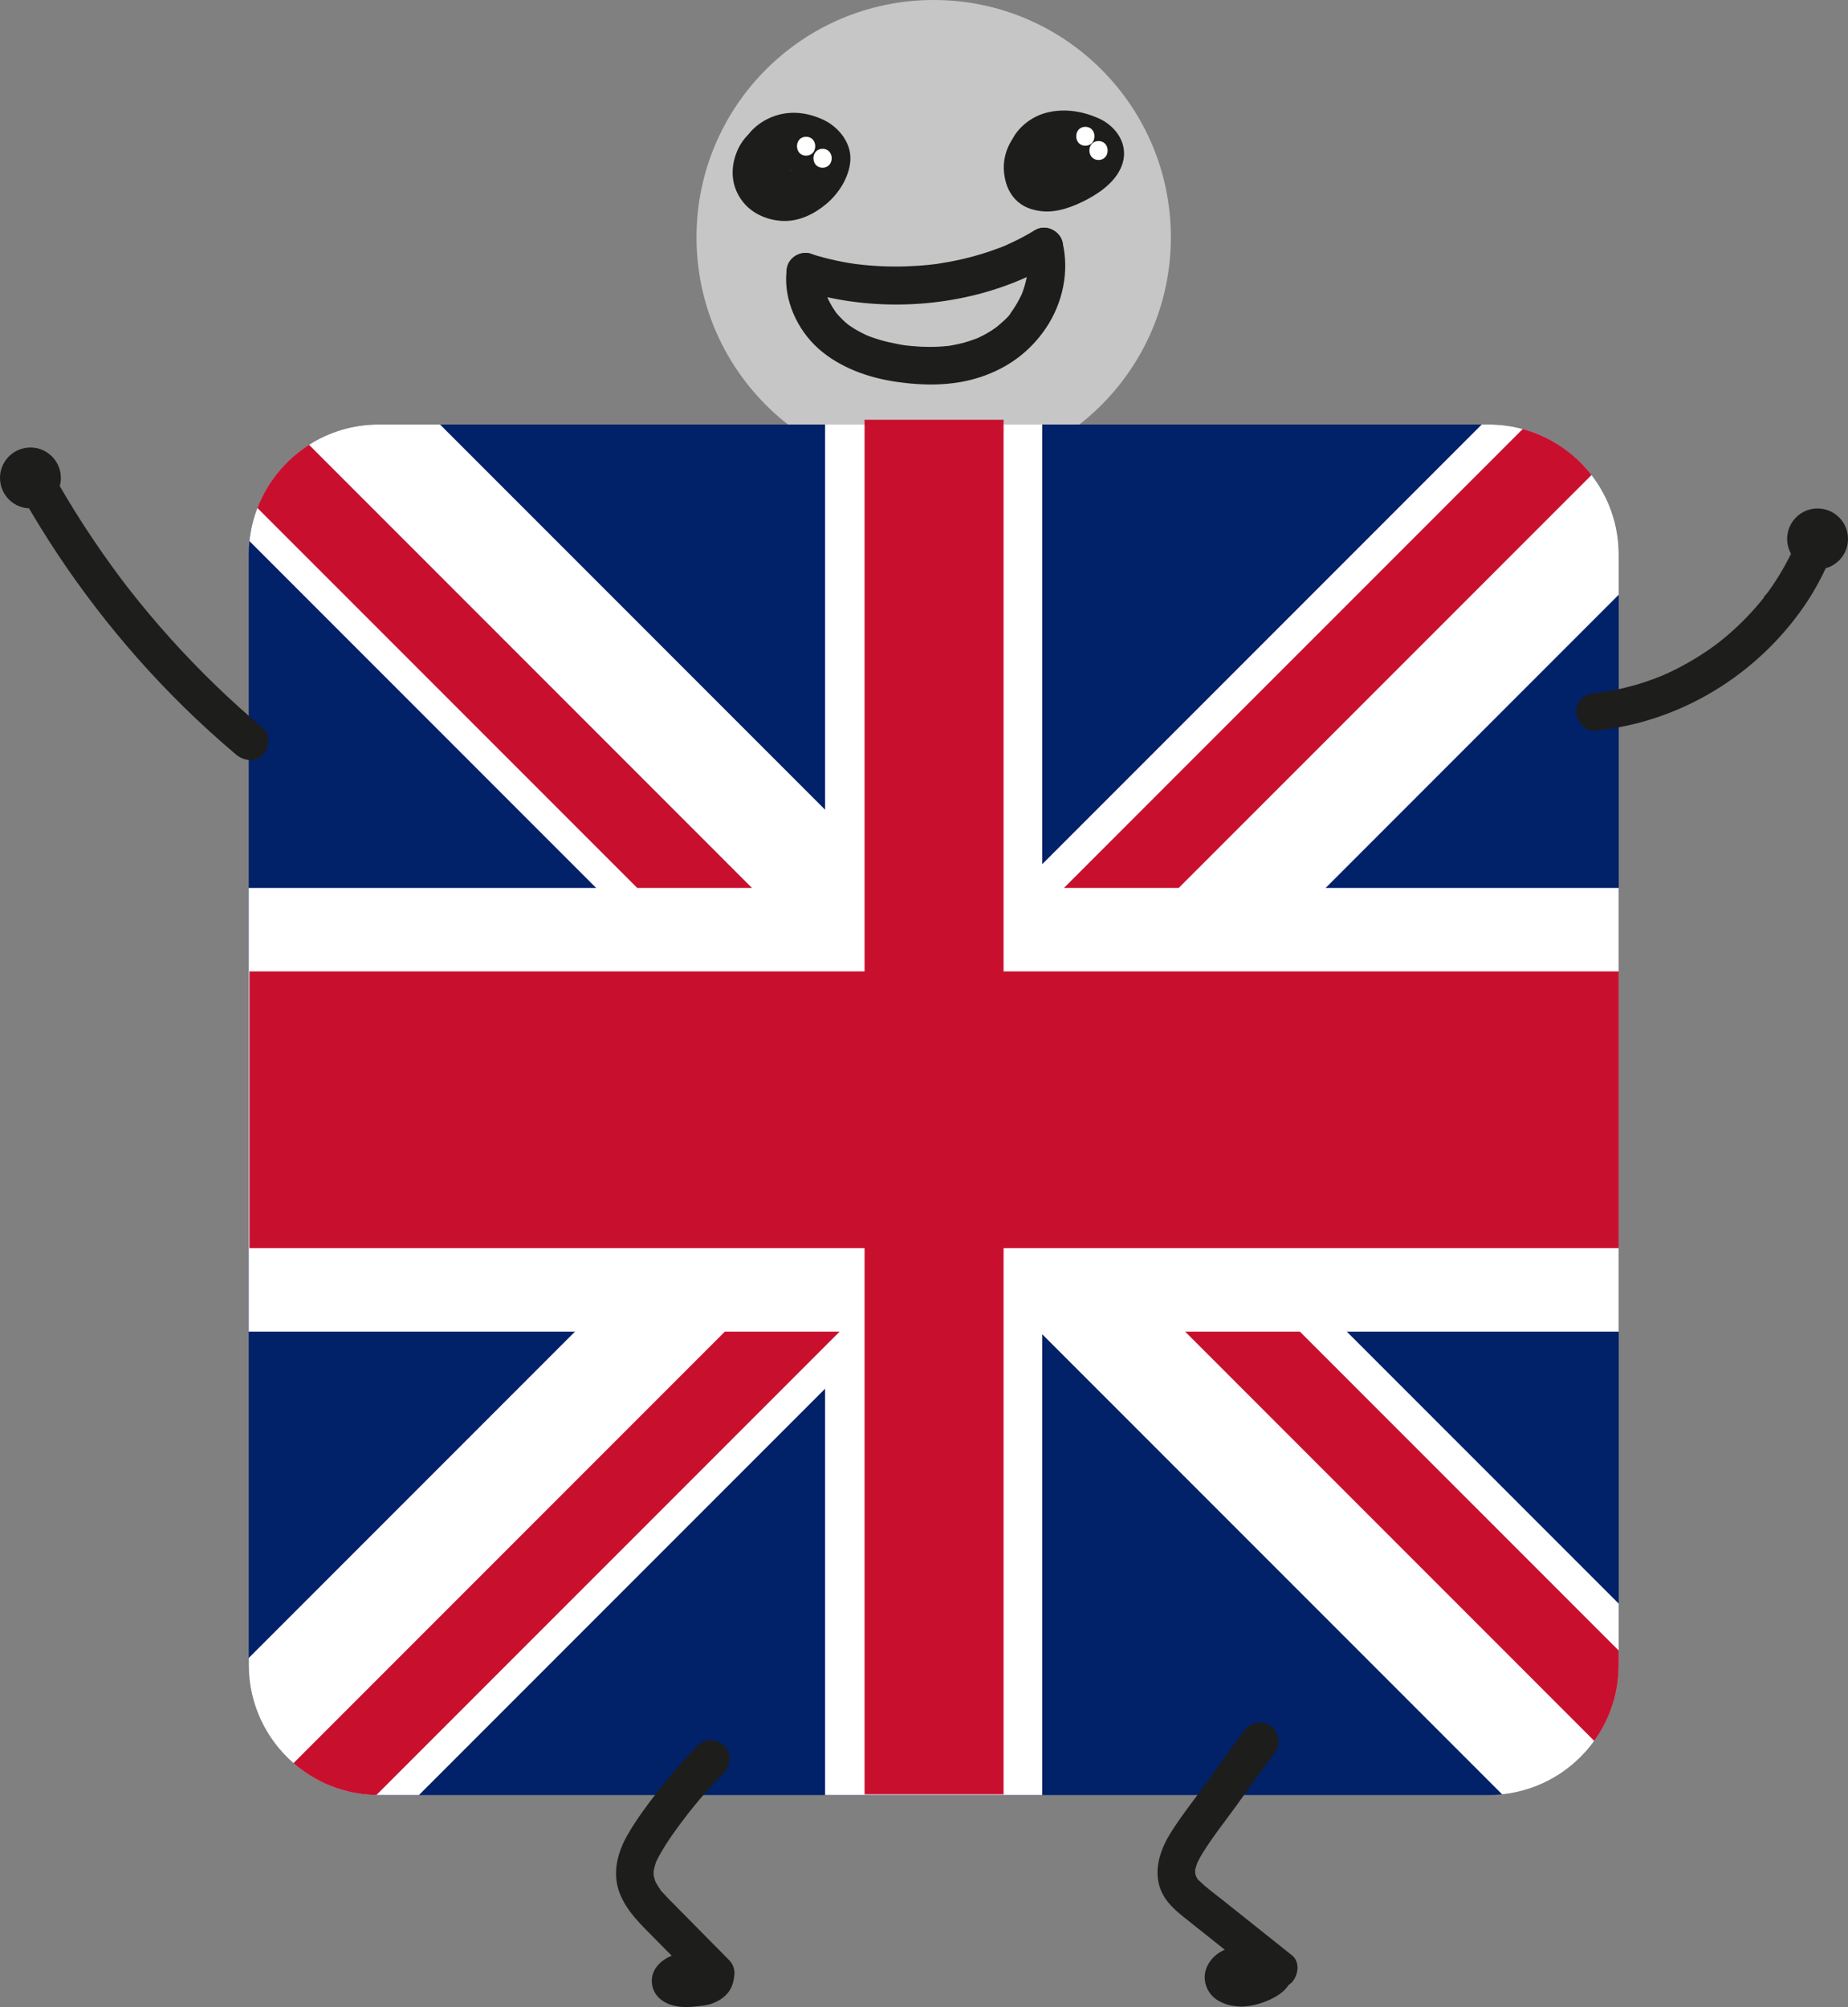
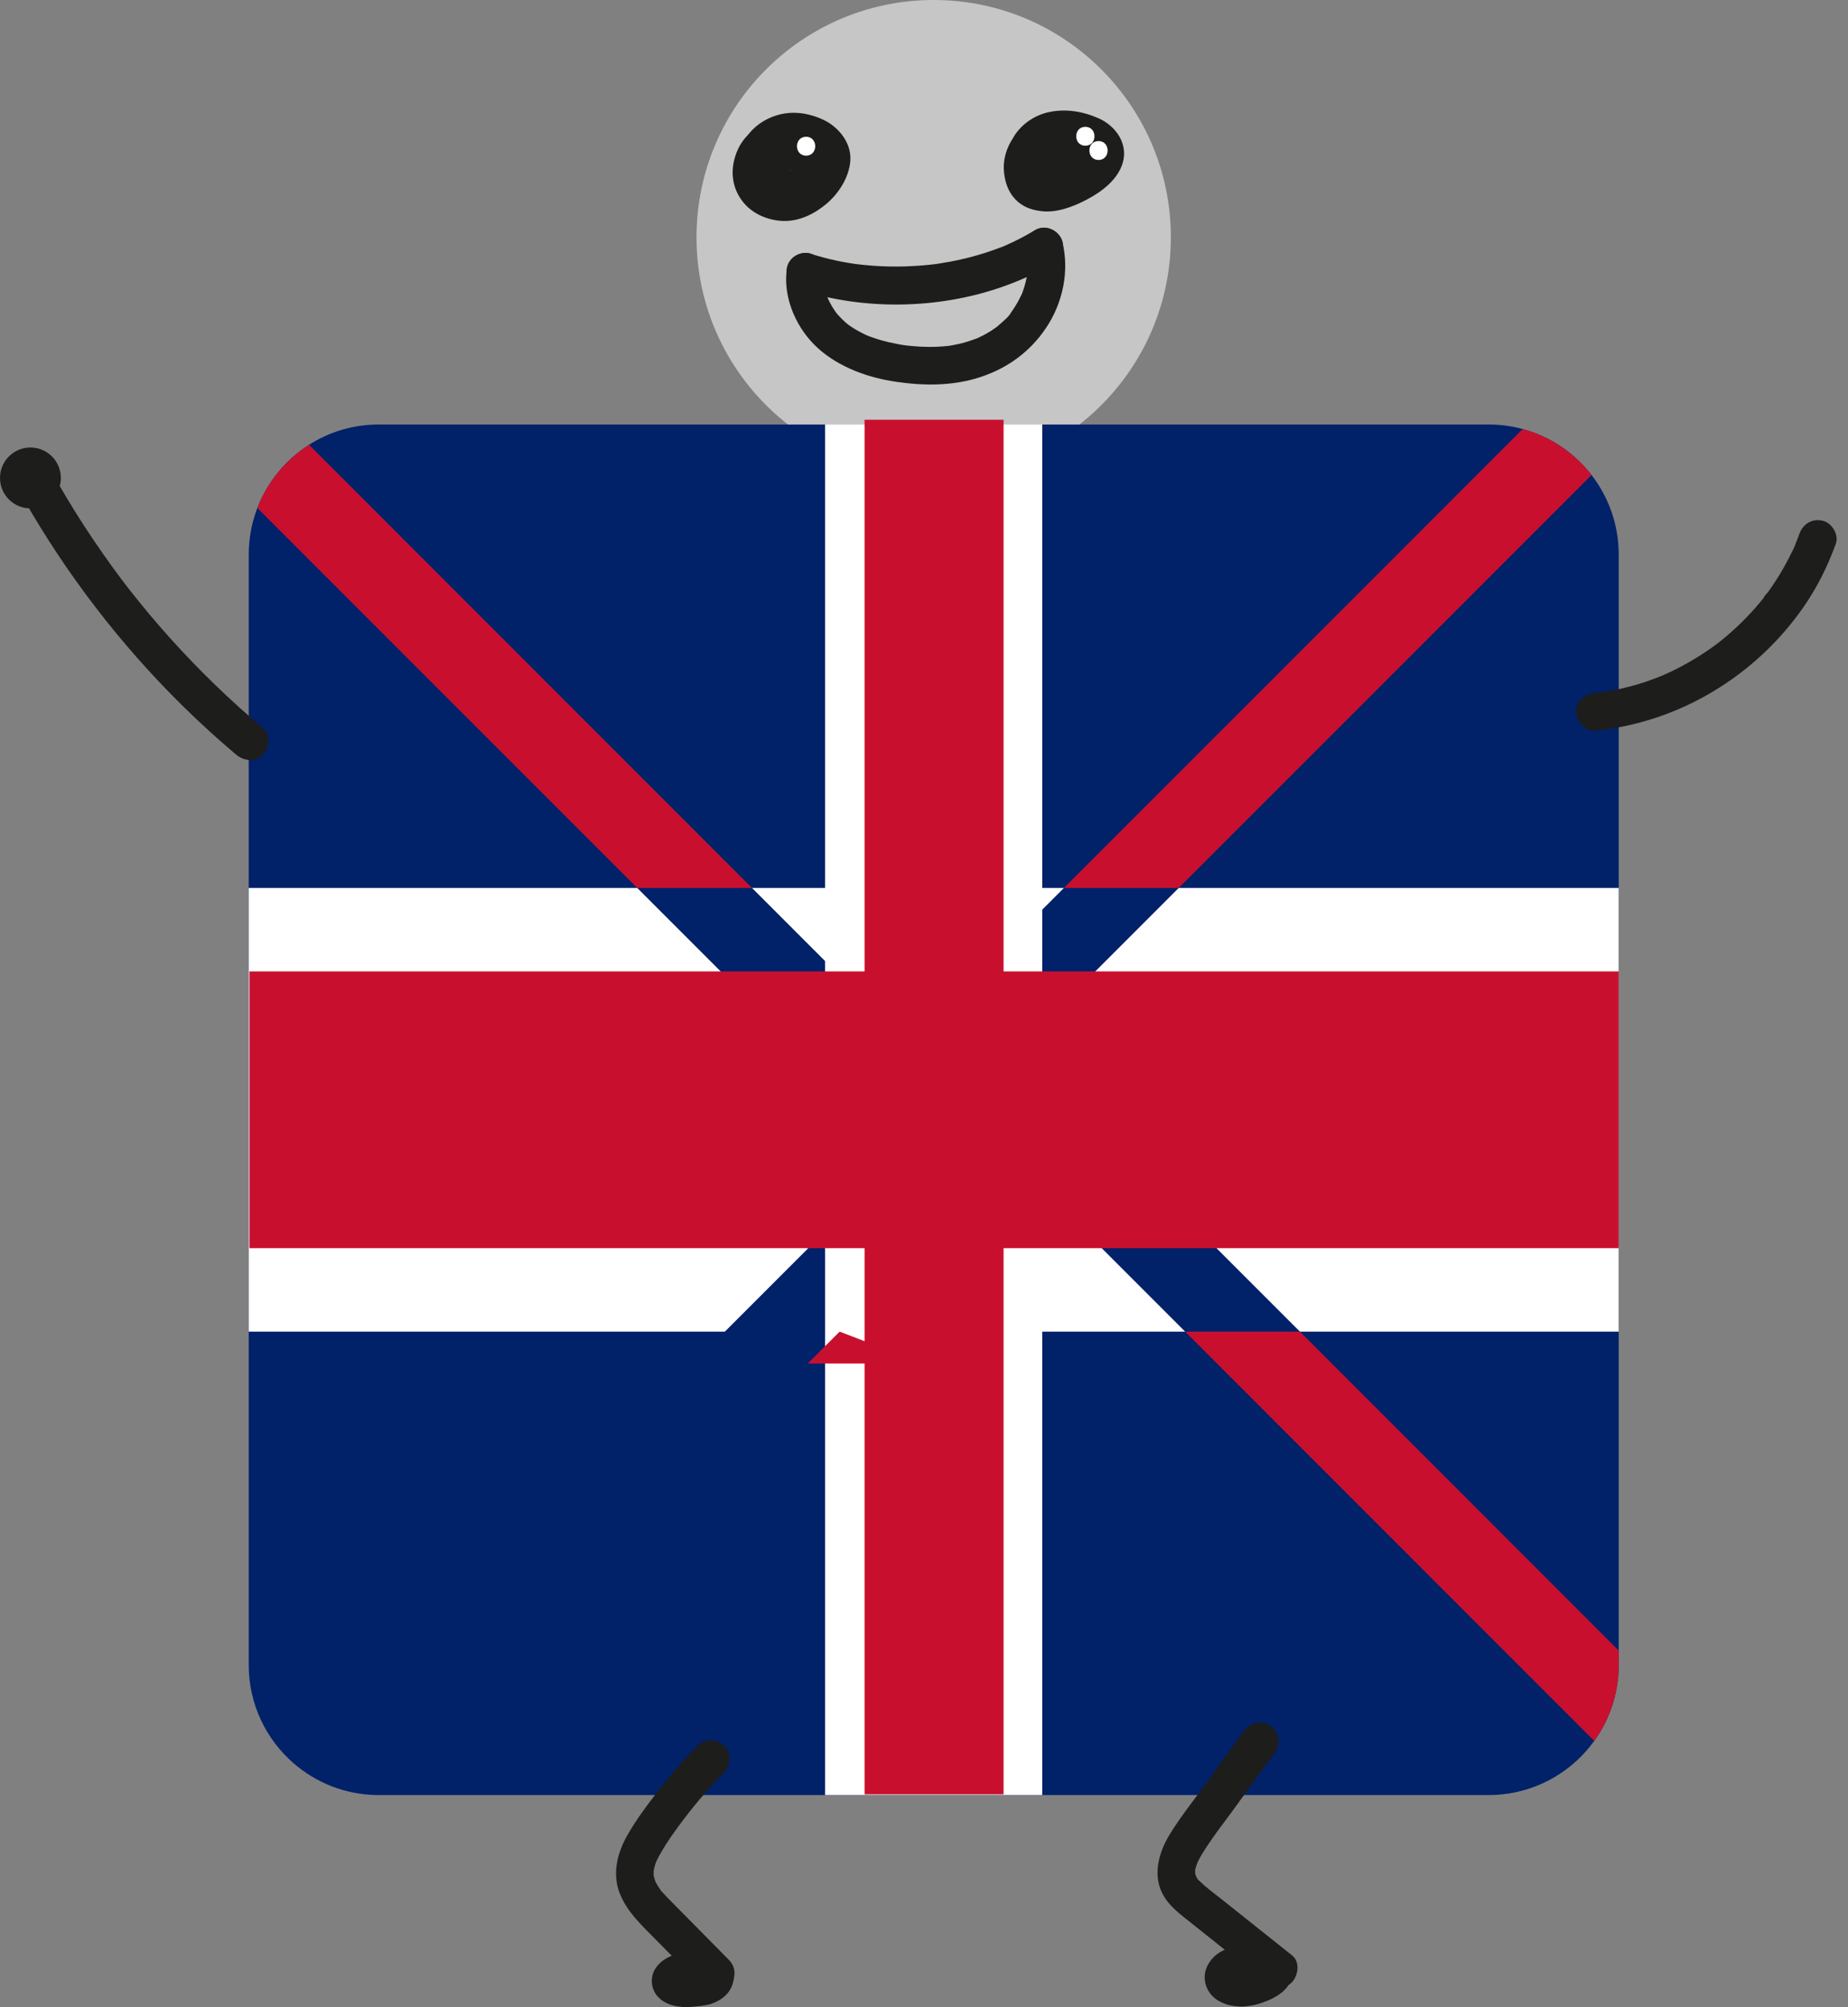
<svg xmlns="http://www.w3.org/2000/svg" id="Calque_2" viewBox="0 0 489.47 531.39">
  <rect x="0" y="0" width="489.47" height="531.39" fill="#808080" stroke="none" />
  <defs>
    <style>
      .cls-1 {
        fill: #fff;
      }

      .cls-2 {
        stroke: #1d1d1b;
        stroke-miterlimit: 10;
        stroke-width: 2px;
      }

      .cls-2, .cls-3 {
        fill: #1d1d1b;
      }

      .cls-4 {
        fill: #012169;
      }

      .cls-5 {
        fill: #c8102e;
      }

      .cls-6 {
        fill: #c6c6c6;
      }
    </style>
  </defs>
  <g id="UK">
    <circle class="cls-6" cx="247.3" cy="62.82" r="62.82" />
    <g>
      <path class="cls-4" d="M428.74,146.84v293.97c0,7.51-2.4,14.45-6.48,20.11-5.6,7.77-14.35,13.11-24.39,14.15-1.18.13-2.37.19-3.58.19H100.32c-.21,0-.42,0-.63-.01-8.4-.15-16.06-3.31-21.96-8.44-7.26-6.31-11.85-15.62-11.85-26V146.84c0-1.21.06-2.4.19-3.58.31-3.06,1.03-6.01,2.1-8.77,2.66-6.94,7.5-12.79,13.68-16.73,5.34-3.4,11.68-5.37,18.47-5.37h293.97c3.12,0,6.15.41,9.02,1.2,7.34,1.98,13.7,6.32,18.23,12.17,4.51,5.82,7.2,13.13,7.2,21.08Z" />
      <polygon class="cls-1" points="428.73 235.09 428.73 352.56 344.3 352.56 322.2 330.46 288.97 297.23 287.01 295.27 276.07 306.21 271.81 310.47 313.9 352.56 222.39 352.56 228.99 345.96 237.62 337.33 222.42 322.13 191.99 352.56 65.87 352.56 65.87 235.09 168.78 235.09 205.27 271.58 220.47 256.38 199.18 235.09 281.8 235.09 276.07 240.82 265.81 251.08 261.31 255.58 265.81 260.08 276.07 270.34 276.51 270.78 312.2 235.09 428.73 235.09" />
      <rect class="cls-1" x="218.54" y="112.39" width="57.52" height="362.86" />
-       <path class="cls-1" d="M116.55,112.39h-16.23c-6.79,0-13.13,1.97-18.47,5.37-6.18,3.94-11.02,9.79-13.68,16.73-1.07,2.76-1.79,5.71-2.1,8.77l91.83,91.83,22.1,22.1,33.83,33.83,15.16-15.16,18.68-18.67,6.84-6.84L116.55,112.39ZM295.18,291.02l-6.21,6.21-15.2,15.2-7.96,7.96-10.06,10.07-1.24,1.24,11.3,11.31,9.55,9.55.71.71,121.8,121.8c10.04-1.04,18.79-6.38,24.39-14.15,4.08-5.66,6.48-12.6,6.48-20.11v-16.23l-133.56-133.56ZM253.27,330.46l-24.28-24.28-10.45-10.45-4.71-4.71-147.95,147.95v1.84c0,10.38,4.59,19.69,11.85,26,5.9,5.13,13.56,8.29,21.96,8.44.21.01.42.01.63.01h10.63l107.59-107.59,10.45-10.45,4.66-4.66,20.86-20.86-1.24-1.24ZM421.54,125.76c-4.53-5.85-10.89-10.19-18.23-12.17-2.87-.79-5.9-1.2-9.02-1.2h-1.83l-126.65,126.65-11.3,11.31,40.67,40.67,33.83-33.83,22.1-22.1,77.63-77.63v-10.62c0-7.95-2.69-15.26-7.2-21.08Z" />
      <rect class="cls-5" x="66.07" y="257.19" width="362.67" height="73.27" />
      <rect class="cls-5" x="228.99" y="111.13" width="36.82" height="363.94" />
      <path class="cls-5" d="M421.54,125.76l-109.34,109.33h-30.4l121.51-121.5c7.34,1.98,13.7,6.32,18.23,12.17Z" />
-       <path class="cls-5" d="M222.39,352.56l-3.85,3.85-118.85,118.84c-8.4-.15-16.06-3.31-21.96-8.44l114.26-114.25h30.4Z" />
+       <path class="cls-5" d="M222.39,352.56l-3.85,3.85-118.85,118.84l114.26-114.25h30.4Z" />
      <path class="cls-5" d="M199.18,235.09h-30.4l-100.61-100.6c2.66-6.94,7.5-12.79,13.68-16.73l117.33,117.33Z" />
      <path class="cls-5" d="M428.74,437v3.81c0,7.51-2.4,14.45-6.48,20.11l-108.36-108.36h30.4l84.44,84.44Z" />
    </g>
    <path class="cls-3" d="M69.61,192.74c-8.63-7.29-16.77-15.15-24.33-23.54-3.76-4.17-7.37-8.46-10.84-12.88-.22-.28-.44-.57-.66-.85-.59-.75-.13-.16-.01-.01-.44-.57-.88-1.14-1.31-1.72-.87-1.15-1.73-2.3-2.57-3.47-1.7-2.33-3.35-4.68-4.96-7.06-3.55-5.24-6.89-10.62-10.03-16.12-1.3-2.27-4.59-3.25-6.84-1.79s-3.18,4.41-1.79,6.84c11.4,19.97,25.57,38.43,41.94,54.58,4.61,4.55,9.4,8.91,14.35,13.09,2,1.68,5.14,2.1,7.07,0,1.7-1.86,2.13-5.27,0-7.07h0Z" />
    <path class="cls-3" d="M422.49,193.45c22.25-2.17,42.52-14.47,55.24-32.79,3.57-5.14,6.37-10.77,8.5-16.65.89-2.46-1-5.58-3.49-6.15-2.82-.64-5.2.85-6.15,3.49-.21.57-.42,1.14-.64,1.71-.13.34-.27.68-.41,1.01-.1.25-.27.88.08-.19-.41,1.24-1.11,2.46-1.69,3.62-1.09,2.16-2.3,4.26-3.62,6.3-.66,1.02-1.35,2.02-2.06,3-.17.24-1.09,1.14-1.09,1.46l.34-.44c-.15.19-.3.38-.45.57-.23.28-.46.57-.69.85-1.58,1.92-3.26,3.75-5.04,5.5s-3.64,3.4-5.58,4.96c-.24.19-.48.38-.71.56-.6.47.97-.72,0,0-.49.36-.97.72-1.47,1.08-1.04.74-2.09,1.46-3.17,2.14-2.1,1.34-4.26,2.57-6.48,3.69-1.08.54-2.18,1.06-3.29,1.55-.22.1-.44.21-.67.29,1.25-.46.08-.04-.15.05-.62.25-1.24.49-1.86.72-2.61.97-5.28,1.78-7.99,2.41-1.36.32-2.72.6-4.1.83-.3.05-.6.1-.9.15s-1.67.35-.29.05c-.7.15-1.46.17-2.17.24-2.6.25-5.13,2.12-5,5,.11,2.49,2.21,5.27,5,5h0Z" />
    <path class="cls-3" d="M184.74,462.19c-3.42,3.48-6.65,7.16-9.66,11-3.17,4.05-6.37,8.23-8.92,12.71-2.7,4.73-4.07,10.29-1.96,15.52,1.94,4.8,5.73,8.3,9.3,11.91,4.18,4.23,8.37,8.46,12.55,12.7,1.84,1.86,5.25,1.98,7.07,0s1.96-5.08,0-7.07c-3.44-3.48-6.88-6.96-10.31-10.44-1.72-1.74-3.44-3.48-5.16-5.22-.63-.64-1.25-1.27-1.84-1.94-.29-.32-.83-.79-1.01-1.19.01.03.51.72.19.24-.18-.27-.38-.53-.55-.8-.25-.38-.48-.77-.69-1.17-.08-.15-.46-.89-.16-.28.27.56,0,0-.04-.12-.16-.5-.3-1-.42-1.51-.03-.14-.05-.75-.03-.13.03.76.01-.47.02-.62,0-.29.04-.58.05-.87,0,.09-.18.81-.02.26.14-.48.22-.98.37-1.46.09-.28.19-.54.28-.82.07-.21.42-.82,0,0,.27-.52.51-1.04.79-1.55,2.16-3.93,4.92-7.63,7.66-11.18-.12.16-.54.69.06-.07.19-.24.38-.48.56-.71.42-.53.85-1.06,1.28-1.59.81-.99,1.64-1.97,2.48-2.93,1.67-1.92,3.4-3.78,5.18-5.59s2-5.23,0-7.07-5.11-1.99-7.07,0h0Z" />
    <path class="cls-3" d="M329.29,458.49l-9.92,13.75c-3.19,4.42-6.67,8.74-9.53,13.39-3.05,4.97-4.78,11.31-1.44,16.62,1.35,2.15,3.21,3.77,5.17,5.34,2.2,1.76,4.41,3.51,6.61,5.26,4.99,3.97,9.98,7.95,14.97,11.92,2.04,1.63,5.1,2.14,7.07,0,1.66-1.81,2.18-5.33,0-7.07-4.15-3.3-8.29-6.6-12.44-9.91-2.07-1.65-4.15-3.3-6.22-4.95-1.86-1.48-3.83-2.89-5.54-4.55-.29-.28-.94-.76-1.07-1.15.03.08.58.94.1.07-.09-.16-.18-.36-.29-.5-.4-.52.18.76.02.09-.06-.25-.13-.54-.22-.78-.25-.65-.02.84,0,.15.01-.32,0-.66,0-.99,0-.44-.19-.6-.04.14-.03-.16.15-.68.18-.79.12-.47.3-.92.44-1.38.22-.7-.36.68,0,.02.14-.25.25-.52.38-.77.3-.58.63-1.15.97-1.71,2.68-4.37,5.95-8.43,8.94-12.58,3.5-4.85,7.01-9.71,10.51-14.56,1.54-2.13.44-5.66-1.79-6.84-2.59-1.37-5.2-.48-6.84,1.79h0Z" />
    <path class="cls-3" d="M191.34,518.21c-1.31-.58-2.56-1.07-3.98-1.29s-2.91-.39-4.38-.25c-3.5.32-7.37,1.38-9.39,4.53-1.54,2.4-1.17,5.63.84,7.64,1.46,1.46,3.36,2.15,5.36,2.42,1.5.2,2.93.14,4.43-.02s3.1-.29,4.53-.84c1.92-.74,3.75-1.97,4.75-3.83.77-1.44,1.07-3.01.69-4.62s-1.49-2.86-2.86-3.74c-1.06-.69-2.66-.83-3.85-.5s-2.42,1.22-2.99,2.3c-1.31,2.49-.56,5.32,1.79,6.84l.13.08-1.01-.78c.11.09.19.16.28.27l-.78-1.01c.04.06.08.13.11.2l-.5-1.19c.03.07.04.14.05.21l-.18-1.33c0,.07,0,.14,0,.22l.18-1.33c-.02.12-.04.22-.08.33l.5-1.19c-.08.2-.19.37-.31.55l.78-1.01c-.23.29-.48.53-.77.76l1.01-.78c-.25.18-.5.33-.78.45l1.19-.5c-.78.31-1.59.46-2.41.57l1.33-.18c-1.51.19-3.04.37-4.56.2l1.33.18c-.5-.07-.97-.18-1.44-.37l1.19.5c-.3-.13-.58-.28-.84-.48l1.01.78c-.11-.09-.2-.19-.3-.3l.78,1.01c-.08-.11-.14-.21-.19-.33l.5,1.19c-.03-.08-.05-.16-.06-.25l.18,1.33c-.01-.09,0-.18,0-.26l-.18,1.33c.01-.09.04-.18.07-.26l-.5,1.19c.06-.14.13-.25.21-.38l-.78,1.01c.17-.22.37-.4.58-.57l-1.01.78c.39-.28.8-.51,1.24-.7l-1.19.5c.88-.36,1.79-.59,2.73-.72l-1.33.18c1.16-.15,2.33-.15,3.49,0l-1.33-.18c.94.13,1.85.36,2.73.73l-1.19-.5.14.06c.57.37,1.19.56,1.86.59.66.15,1.33.12,1.99-.09,1.16-.32,2.42-1.22,2.99-2.3.61-1.16.92-2.57.5-3.85-.38-1.16-1.13-2.47-2.3-2.99h0Z" />
    <path class="cls-3" d="M335.58,514.8c-4.09-.26-8.47-.18-12.14,1.88-2.49,1.4-4.43,4.02-4.36,6.98.05,1.82.81,3.6,2.11,4.88,1.03,1.02,2.15,1.56,3.48,2.06,1,.38,2.11.5,3.16.61.72.07,1.44.07,2.16-.02,1.21-.14,2.33-.32,3.49-.69,2.39-.76,4.82-1.79,6.66-3.54s2.56-4.12,2.04-6.53c-.25-1.19-.95-2.21-1.73-3.11-.65-.75-1.51-1.34-2.36-1.84-1.11-.66-2.61-.85-3.85-.5-1.16.32-2.42,1.22-2.99,2.3-1.28,2.42-.61,5.41,1.79,6.84.24.14.47.29.7.46l-1.01-.78c.26.2.5.42.71.68l-.78-1.01c.1.14.19.28.27.44l-.5-1.19c.06.14.1.28.12.43l-.18-1.33c.01.12.01.23,0,.35l.18-1.33c-.02.14-.06.27-.11.4l.5-1.19c-.08.19-.19.35-.31.51l.78-1.01c-.2.25-.43.46-.68.66l1.01-.78c-.73.56-1.56.98-2.41,1.34l1.19-.5c-1.18.49-2.43.92-3.7,1.11l1.33-.18c-.83.11-1.66.12-2.49.02l1.33.18c-.62-.09-1.22-.23-1.8-.47l1.19.5c-.3-.13-.58-.28-.84-.47l1.01.78c-.19-.15-.36-.31-.52-.5l.78,1.01c-.12-.17-.22-.34-.3-.53l.5,1.19c-.05-.14-.08-.27-.11-.42l.18,1.33c-.02-.2-.02-.38,0-.57l-.18,1.33c.04-.2.1-.38.17-.57l-.5,1.19c.09-.19.2-.37.33-.54l-.78,1.01c.21-.26.44-.48.7-.69l-1.01.78c.44-.32.91-.58,1.4-.79l-1.19.5c.96-.39,1.96-.63,2.99-.78l-1.33.18c1.95-.26,3.92-.18,5.88-.06,1.23.08,2.68-.61,3.54-1.46s1.52-2.29,1.46-3.54-.48-2.63-1.46-3.54-2.16-1.38-3.54-1.46h0Z" />
    <g>
      <path class="cls-3" d="M211.98,76.78c16.97,5.4,36.34,5.08,53.17-.72,4.84-1.67,9.55-3.78,13.92-6.44,2.24-1.36,3.27-4.54,1.79-6.84s-4.45-3.25-6.84-1.79c-1.74,1.06-3.53,2.03-5.37,2.92-.46.22-.93.44-1.4.65-.3.13-1.66.8-.58.27-.92.45-1.94.78-2.9,1.14-3.96,1.45-8.04,2.55-12.18,3.32-.98.18-1.96.35-2.95.5-.26.04-.53.08-.79.12-.74.11.88-.1.14-.02-.6.07-1.19.14-1.79.21-2.12.22-4.25.36-6.38.43-4.23.13-8.46-.06-12.66-.57-.19-.02-.39-.05-.58-.07-.64-.08.95.14-.03,0-.64-.1-1.28-.19-1.92-.3-1.08-.18-2.15-.39-3.22-.62-2.29-.49-4.55-1.1-6.78-1.81-2.49-.79-5.57.93-6.15,3.49-.62,2.73.82,5.3,3.49,6.15h0Z" />
      <path class="cls-3" d="M208.31,71.95c-.75,7.53,2.89,15.38,8.46,20.35s13.13,7.7,20.63,8.79,15.17,1.11,22.38-1.29,13.03-6.7,17.22-12.89c4.5-6.65,6.3-15.1,4.38-22.94-.62-2.54-3.63-4.31-6.15-3.49s-4.16,3.43-3.49,6.15c.09.36.18.73.25,1.1.06.29.42,1.43.05.14.16.55.12,1.28.14,1.85.02.74,0,1.48-.05,2.22-.02.25-.05.49-.06.74-.07.57-.05.49.04-.23-.04.24-.08.49-.12.73-.25,1.34-.61,2.65-1.07,3.93-.11.29-.22.58-.33.87-.27.72.53-1.09-.01,0-.36.72-.71,1.45-1.11,2.15-.34.59-.7,1.17-1.08,1.74-.21.31-.43.61-.64.91-.53.75.04-.01.1-.13-.63,1.19-2.03,2.31-3.03,3.2-.27.24-.55.47-.83.71-.9.78.63-.43.01,0-.57.4-1.14.8-1.73,1.17s-1.19.71-1.8,1.03c-.36.19-.73.37-1.11.55-.25.12-.5.23-.75.34.57-.24.59-.25.06-.03-1.34.5-2.7.95-4.09,1.29-.73.18-1.46.34-2.2.47-.39.07-.82.18-1.21.2.88-.04.19-.02-.3.03-3.15.33-6.33.3-9.47,0-.34-.03-.68-.07-1.03-.11-.29-.03-1.24-.12-.1,0-.82-.08-1.65-.25-2.46-.4-1.52-.28-3.02-.62-4.51-1.05-.81-.23-1.61-.49-2.41-.77-.33-.12-.66-.24-.99-.37-.25-.1-1.1-.5-.17-.06-1.54-.71-3.02-1.49-4.43-2.45-.35-.24-.7-.48-1.04-.75.85.66-.18-.18-.29-.27-.69-.6-1.33-1.25-1.94-1.93-.17-.2-.34-.4-.51-.6-.35-.43-.33-.41.05.07-.16-.21-.31-.43-.46-.65-.45-.66-.87-1.34-1.24-2.04-.19-.35-.36-.71-.54-1.07-.23-.52-.22-.48.03.09-.07-.19-.14-.37-.21-.56-.29-.81-.54-1.64-.72-2.49-.08-.38-.2-.79-.22-1.18.04.88.04.26.01-.26-.05-.94-.02-1.87.07-2.81.26-2.61-2.49-5.11-5-5-2.93.13-4.72,2.2-5,5h0Z" />
    </g>
    <g>
      <path class="cls-3" d="M215.03,31.74c-7.18-2.8-16.5.88-19.65,7.95-2.11,4.75-1.8,9.87,1.55,13.95,2.52,3.07,6.59,4.74,10.51,4.86,4.28.13,8.27-1.85,11.47-4.55s5.95-6.92,6.31-11.3c.39-4.7-3.01-8.98-7.09-10.91s-8.59-2.51-12.81-1.08-7.41,4.32-9.12,8.37-1.61,8.35.49,12.05,5.77,5.89,9.77,6.42c4.42.59,8.41-1.25,11.03-4.81,2.11-2.86,2.83-7.13,1.67-10.51-1.46-4.24-5-6.84-9.42-7.22-3.32-.28-7.14,1.15-9.24,3.78-1.47,1.84-2.49,4.05-2.36,6.47.15,2.85,1.52,5.67,4.17,6.98,2.83,1.39,5.84,1.06,8.61-.29,1.72-.84,3.68-2.11,4.91-3.57,2.05-2.45,2.97-6.05,1.15-8.94s-4.87-3.71-8.04-3.18c-1.81.3-3.74,1.12-5.25,2.15-2.75,1.87-4.8,5.23-3.83,8.66,1.56,5.49,8.28,6.98,12.55,3.68,1.95-1.51,3.07-3.62,3.85-5.92.84-2.48-.96-5.57-3.49-6.15-2.77-.63-5.25.84-6.15,3.49l-.1.29c-.19.5-.14.39.16-.34-.08.03-.39.72-.44.82-.39.77.11-.29.25-.27l-.2.22c-.39.36-.28.29.33-.2-.89.57,1.11-.28.21-.04-.39.1-.76,0,.6-.07-.95.05,1.27.3.35.06-.49-.16-.31-.09.53.23-.31-.2-.27-.16.13.12.53.51.95.9,1.13,1.67l.08.78c-.17.81-.18.94-.04.4l-.23.62c-.45.52-.54.65-.29.38.48-.44-1.05.53-.05.02.26-.13,1.5-.56,1.61-.8l-.68.29c.18-.07.36-.13.54-.19.18-.06.37-.11.55-.15.54-.1.37-.09-.5.05.06.02.51,0,.53,0-.74.17-1.7-.39-2.19-.88l-.85-1.5c-.06-.87-.08-1.03-.08-.48.02-.53.1-.91.36-1.4-.48.91.78-.8.01-.02s.94-.58,0,.03c-.57.37-1.11.76-1.7,1.1.03-.02-.57.35-.6.33l.57-.23c-.21.08-.43.15-.65.21-.96.37,1.12.02.09-.04,1.24.08.75.14.41.02l.63.26c.57.5.68.57.32.22l.46.55c.29.78.36.91.2.41.26,1.36.06.82.07.47.04-.95-.23,1.28.01-.05.16-.83-.54.9-.21.45.09-.12.23-.34.28-.49-.33.89-.69.81-.22.32.15-.15.73-.58,0-.06-.82.58.45-.2.65-.33-.94.67-.96.34-.45.2.26-.07.52-.14.78-.21.89-.24-1.33.06-.41.05.16,0,.31-.02.47-.02.23,0,.47.04.7.03-1.35.04-.96-.16-.42-.02.15.04.29.09.44.13.86.24-1.11-.62-.36-.14.18.11.39.28.58.37-.34-.15-.98-.78-.32-.16s-.6-1.03-.17-.22c.09.17.19.38.3.54.33.49-.38-1.26-.19-.39.05.22.09.51.17.72-.39-1-.09-1.07-.09-.59,0,.25.02.5,0,.75-.03.65-.35.72.07-.33-.09.22-.11.51-.17.74-.07.24-.19.48-.24.72.29-1.24.33-.74.07-.28-.08.15-.18.29-.26.43-.47.82.84-.88.17-.21-.15.15-.3.3-.44.45-.42.44-.55.07.33-.23-.2.07-.46.28-.65.39-.76.46,1.05-.29.2-.1-.22.05-.59.1-.79.19.89-.43.97-.09.25-.07-.18,0-.36-.01-.54,0-1,.02,1.22.29.25.04-.38-.1-.93-.36-1.32-.38l.68.29c-.17-.08-.33-.16-.5-.25-.28-.15-.54-.37-.83-.51-.56-.26.93.85.25.19-.2-.19-.41-.37-.6-.58-.1-.11-.73-.8-.14-.13s.02-.02-.07-.18c-.13-.22-.23-.53-.38-.73.59.77.31.84.2.4-.06-.28-.14-.56-.22-.83-.09-.53-.08-.37.05.48-.02-.19-.03-.38-.04-.57,0-.19,0-.38,0-.57.02-.66.36-.79-.06.19.18-.41.2-.96.34-1.4l.09-.27c.19-.49.13-.36-.18.39.16-.18.27-.56.39-.78.1-.17.2-.34.3-.5.1-.16.21-.32.33-.48-.49.62-.57.73-.24.33.25-.27.91-.71,1.03-1.02l-.56.42c.17-.12.34-.24.51-.35.18-.12.37-.23.56-.33l.29-.15c.49-.23.39-.2-.3.1,0-.03.86-.3.92-.31.21-.06.42-.11.63-.16.21-.05.43-.09.64-.13-.79.1-.91.11-.36.06.55-.02,1.09-.05,1.64-.02l.33.02c.55.06.44.04-.35-.06.02.05.71.14.81.16.18.04,1.73.37,1.73.53,0-.09-1.05-.49-.14-.03.33.17.65.35.96.54l.26.17c.43.31.34.24-.26-.21,0,0,.5.45.46.42l.22.22c.35.4.29.3-.19-.3-.01.09.42.68.49.78.39.62-.34-.15-.15-.35l.09.29c.11.51.1.4-.02-.32v.35c-.02.56,0,.47.09-.27.1.14-.24.9-.27,1.04-.29,1.14.52-.88-.07.15-.12.21-.23.43-.36.64-.19.31-.38.62-.59.92-.25.36-.88.82.02,0-.38.35-.69.82-1.06,1.19-.44.45-1,.82-1.41,1.29.78-.89.38-.28,0-.02-.26.18-.53.35-.8.51-.18.11-.36.21-.55.3l-.28.14c-.49.23-.37.19.34-.12-.25-.06-1.21.41-1.49.48-.21.05-.76.07-.92.19.8-.1.94-.12.42-.07h-.29c-.29.02-.57,0-.86,0-.88,0,1.26.27-.1-.02-.19-.04-.38-.09-.56-.14-.44-.12-1.44-.7-.16.02-.5-.28-1.01-.53-1.5-.84-.86-.53.82.81.12.08-.19-.2-.4-.4-.6-.6-.72-.69.59.99.09.13-.14-.24-.28-.49-.42-.72-.51-.85.28,1.12.08.15-.06-.2-.12-.4-.16-.61-.08-.45-.09-.45-.02-.01l.05.32c-.02-.23-.02-.46-.02-.69,0-.23.02-.46.04-.69-.11.76-.12.86-.01.31.06-.22.11-.45.18-.67.07-.22.14-.44.23-.66-.29.66-.31.74-.08.24.18-.3.33-.61.52-.9l.16-.24c.31-.42.22-.31-.26.33.4-.2.86-.89,1.2-1.22.75-.71-.98.63-.11.08.28-.18.56-.37.85-.53.21-.12.42-.22.63-.33.48-.22.34-.17-.41.16.18-.07.36-.14.54-.2.55-.19,1.1-.31,1.67-.43,1.03-.23-1.24.06-.19.03.29,0,.57-.04.86-.04s.57.02.86.03c1.01.02-1.18-.27-.2-.03.66.16,1.29.32,1.92.56,2.44.95,5.59-1.05,6.15-3.49.65-2.87-.88-5.13-3.49-6.15h0Z" />
      <path class="cls-1" d="M213.51,41.21c3.22,0,3.22-5,0-5s-3.22,5,0,5h0Z" />
-       <path class="cls-1" d="M217.87,44.4c3.22,0,3.22-5,0-5s-3.22,5,0,5h0Z" />
    </g>
    <g>
      <path class="cls-3" d="M282.98,29.53c-8.95-1.19-18.05,7.02-17.04,16.2.29,2.64,1.13,5.08,2.99,7.05s4.3,2.83,6.9,3.13c4.14.49,8.57-1.23,12.16-3.14,3.92-2.08,8.04-5.19,9.37-9.62,1.52-5.08-1.83-9.81-6.36-11.82-4.19-1.85-8.73-2.62-13.26-1.63-4.03.88-7.76,3.57-9.66,7.26-2,3.88-2.38,8.72.04,12.53s7.06,6.32,11.64,5.94c4.83-.39,9.14-2.89,11.82-6.95,2.83-4.28,2.7-9.74-.49-13.74-6.12-7.66-18.47-4.03-22.85,3.61-1.31,2.28-1.93,5.15-1.09,7.71.93,2.86,3.05,4.74,5.79,5.81,4.5,1.76,10.16-.63,13.19-4.11,1.97-2.27,3.02-5.36,2.07-8.32-1.03-3.21-4.05-5.26-7.37-5.37-5.1-.18-10.1,4.21-10.77,9.18-.35,2.6.5,5.47,2.52,7.23s4.96,2.5,7.61,1.57,5.01-3.3,5.41-6.28c.44-3.27-1.19-6.89-4.63-7.79-3.14-.82-7.25.98-7.81,4.47-.43,2.69.66,5.34,3.49,6.15,4.56,1.3,10.17-1.67,10.97-6.55.3-1.82.08-3.5-1.29-4.86-1.15-1.15-3.27-1.94-4.86-1.29-.93.38-1.86.75-2.79,1.13-1.26.51-2.28,1.08-2.99,2.3-.63,1.07-.89,2.65-.5,3.85.75,2.33,3.56,4.55,6.15,3.49.93-.38,1.86-.75,2.79-1.13l-6.15-6.15c-.01.07-.15.5-.12.55-.03-.04.5-1.11.16-.43-.29.58.14-.19.27-.35-.55.64.73-.48.25-.16-.15.1-.77.39-.03.07s.12-.06-.07-.03c-.63.1,1.14-.12.5-.09-.54.02,1.29.28.37.02l3.49,6.15c-.38,2.34-3.67,3.19-5.46,2.11-.66-.4-1.31-1.12-1.52-1.9l-.1-.77c-.02.55,0,.38.07-.51.25-.97.4-.87.16-.48l.45-.6c-.38.35-.25.25.39-.28-.64.42.39-.14.47-.17-.93.3,1.26.03.3-.02.85.16,1.08.18.69.08-.37-.11-.17-.03.6.24l.57.44c.44.64.56.79.35.47-.31-.58.36,1.26.11.3s.04,1.02.05.34-.33,1.31-.06.34c.29-1.01-.47.67-.07.15.6-.77-.24-.09-.12.08-.03-.05.52-.51.58-.58.28-.24.16-.16-.37.26.18-.13.37-.25.56-.37-.01,0,.55-.35.6-.33l-.56.24c.22-.08.43-.13.66-.18.03.07-1.11.09-.34.11l-.72-.08c.51.16.4.11-.34-.15-.36-.21-.72-.58-.92-.95l-.25-.63c-.06-.83-.08-.96-.05-.41.14-1.34.14-.7.03-.4.33-.71.37-.81.1-.3-.3.45-.25.39.15-.19.01.04-.52.51-.5.49-.83.81.93-.53-.12.09-.49.29-.97.57-1.46.85-.59.33,1.09-.23-.02-.03-.11.02-1.24.16-.42.13.9-.03-.37-.06-.38-.04.81.13.95.15.41.04l-.3-.08c-1-.21.91.57.07-.01,1,.69.52.45.29.22-.74-.76.57.98.07.04.5.94.28.67.19.3l.11.7c.02-.55-.01-.42-.1.39-.03.05.16-.62.16-.62l-.26.58c.09-.2.19-.4.31-.59.08-.15.17-.29.27-.43.21-.3.11-.2-.28.33.12-.41.85-.93,1.17-1.22l.27-.23c.42-.35.36-.3-.18.12.08-.13.49-.34.58-.4.31-.2,1.35-.55,1.54-.86l-.55.23c.16-.06.33-.12.5-.18.39-.13.78-.22,1.18-.31,1-.24-.3.07-.29.04.03-.08.9-.01,1-.01.84-.03-.32.02-.43-.08.12.11.72.16.89.21.04.01.5.21.58.2l-.64-.26c.18.09.36.18.53.29,0,0,.46.33.51.33-.61-.49-.71-.56-.31-.22.15.13.29.28.42.42.5.48-.33,0-.24-.31,0,.02.4.76.43.78-.04-.03-.52-1.19-.19-.33.37.98.06-1.12.01-.08-.01.21,0,.42,0,.63-.02,1.07.36-1.09-.02-.08-.07.19-.12.42-.18.62-.29.98.5-.81,0,0-.17.28-.34.56-.5.85-.49.85.17-.28.2-.22.07.17-.99,1.02-1.15,1.18-.83.8.9-.54-.09.06-.2.12-.39.25-.59.36s-.68.47-.92.47c.61-.25.74-.31.39-.18-.16.06-.33.11-.49.16-.08.02-.97.3-1,.24-.03-.06,1.33-.06.31-.06-.34,0-.69,0-1.03,0-.72.01.2-.25.38.06-.06-.1-1.31-.39-1.53-.44,1.14.24.49.2.05-.05l-.27-.17c-.44-.3-.36-.23.25.22,0,0-.52-.48-.58-.54-.44-.45-.18-.61.08.16-.05-.16-.25-.38-.34-.53l-.15-.28c-.23-.48-.17-.35.16.39.02-.06-.14-.44-.16-.55l-.06-.28c-.1-.53-.08-.37.06.49.04-.11-.02-.43-.02-.57,0-.19,0-.38.02-.57.05-.54.03-.38-.07.48.21-.32.26-1.02.38-1.4.19-.6.22.12-.16.38.15-.1.32-.62.42-.78.1-.17.21-.33.32-.5.56-.88-.8.82-.05.08.14-.14.27-.29.41-.43.11-.11,1.07-.97.38-.38s.09-.03.22-.11c.23-.14.49-.25.72-.39.6-.38-1.15.36-.08.02.27-.09.54-.19.82-.26s.56-.13.84-.2c.97-.26-.31.02-.3.02.31-.28,1.65-.1,2.09-.08.15,0,.95-.04,1.05.07-.01-.01-1.27-.23-.28-.03.58.12,1.16.23,1.73.39s1.12.35,1.67.55c1.13.41-.98-.55,0,0,.28.16.56.29.84.46.15.09.83.71.27.15-.59-.59.1.13.2.22.77.62-.39-.72-.11-.19.45.85-.13-.11-.04-.26l.09.29c.09.41.09.4.01-.03l-.06-.33c-.03.56,0,.44.07-.35.02-.02-.15.63-.19.63.3-.68.32-.77.07-.28-.12.2-.24.39-.38.58.01,0,.82-.89.12-.19-.25.25-.49.51-.75.75-.17.16-.35.31-.53.46-.89.78.88-.58-.16.12-1.1.74-2.19,1.46-3.37,2.06-.28.14-.56.28-.85.41-.23.11-.46.21-.69.31l.5-.22c-.57.39-1.47.55-2.14.74-.11.03-1.92.55-1.96.45,0,0,1.22-.11.16-.05-.39.02-.77,0-1.16,0-.76,0,.28-.2.36.06.07.22-1.47-.78-.62-.12.75.59-.18-.3-.25-.18.56.47.65.53.26.19l-.22-.22.39.53c-.12-.17-.23-.34-.33-.52-.19-.38-.19-.36-.02.04.16.41.17.42.02.02-.02-.09-.18-.89-.23-.91.21.1.08,1.27.05.07,0-.27.02-.53.02-.79.03-.39,0-.21-.1.54.03-.22.07-.43.12-.65.05-.21.1-.43.16-.64.06-.21.13-.42.2-.63.19-.51.15-.41-.13.28-.12-.12.82-1.42.91-1.57.35-.6-.83.88-.07.1.23-.24.44-.49.68-.72l.24-.22c.41-.35.33-.29-.24.16.13-.23.69-.47.9-.59.26-.15.53-.27.79-.42.34-.16.21-.11-.37.15.22-.08.45-.16.68-.23.23-.07.46-.13.69-.18.23-.05.47-.1.71-.14-.74.09-.82.11-.26.06.73.01,1.43,0,2.15.1,1.17.16,2.74-.67,3.54-1.46.87-.87,1.52-2.29,1.46-3.54s-.48-2.63-1.46-3.54c-1.05-.96-2.14-1.28-3.54-1.46h0Z" />
      <path class="cls-1" d="M287.47,38.58c3.22,0,3.22-5,0-5s-3.22,5,0,5h0Z" />
      <path class="cls-1" d="M290.96,42.35c3.22,0,3.22-5,0-5s-3.22,5,0,5h0Z" />
    </g>
    <circle class="cls-2" cx="8.06" cy="126.54" r="7.06" />
-     <circle class="cls-2" cx="481.41" cy="142.68" r="7.06" />
  </g>
</svg>